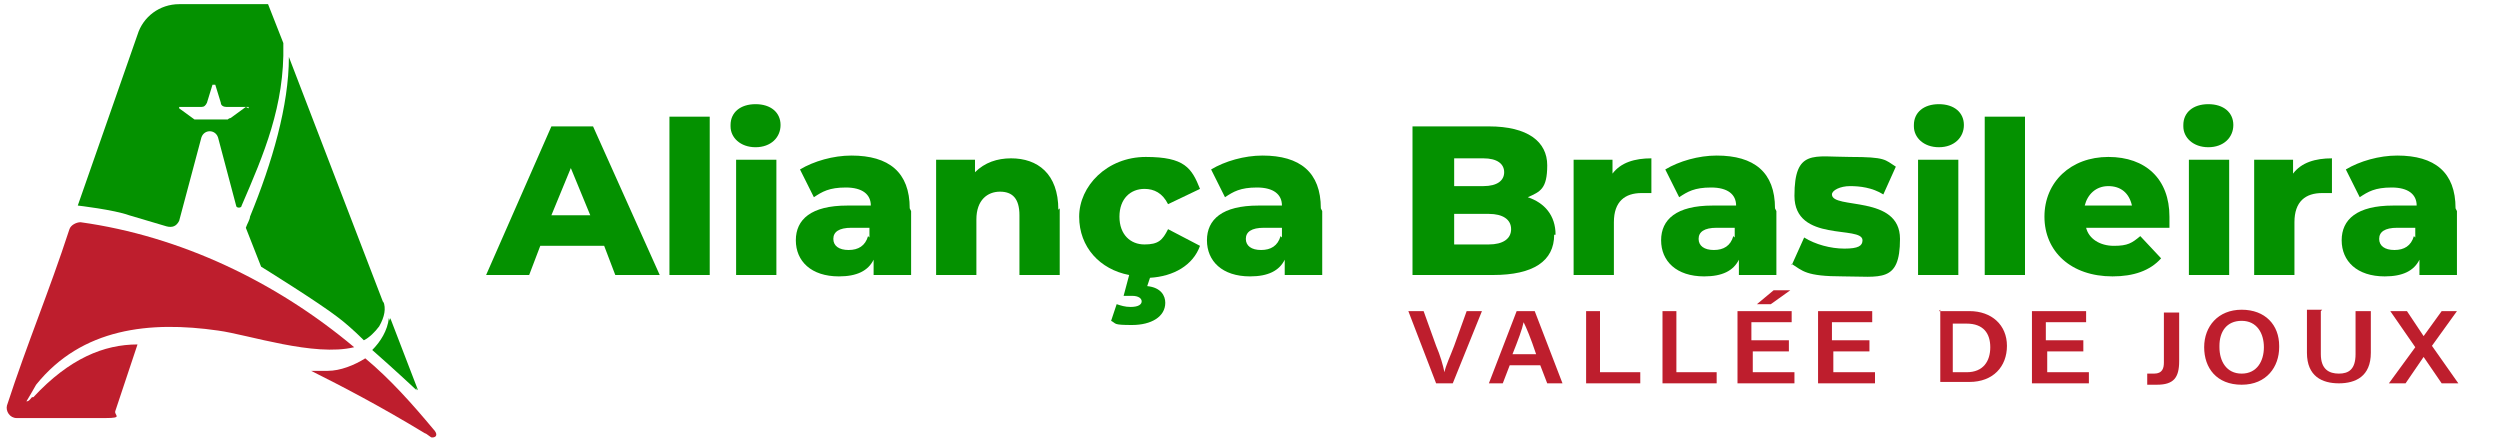
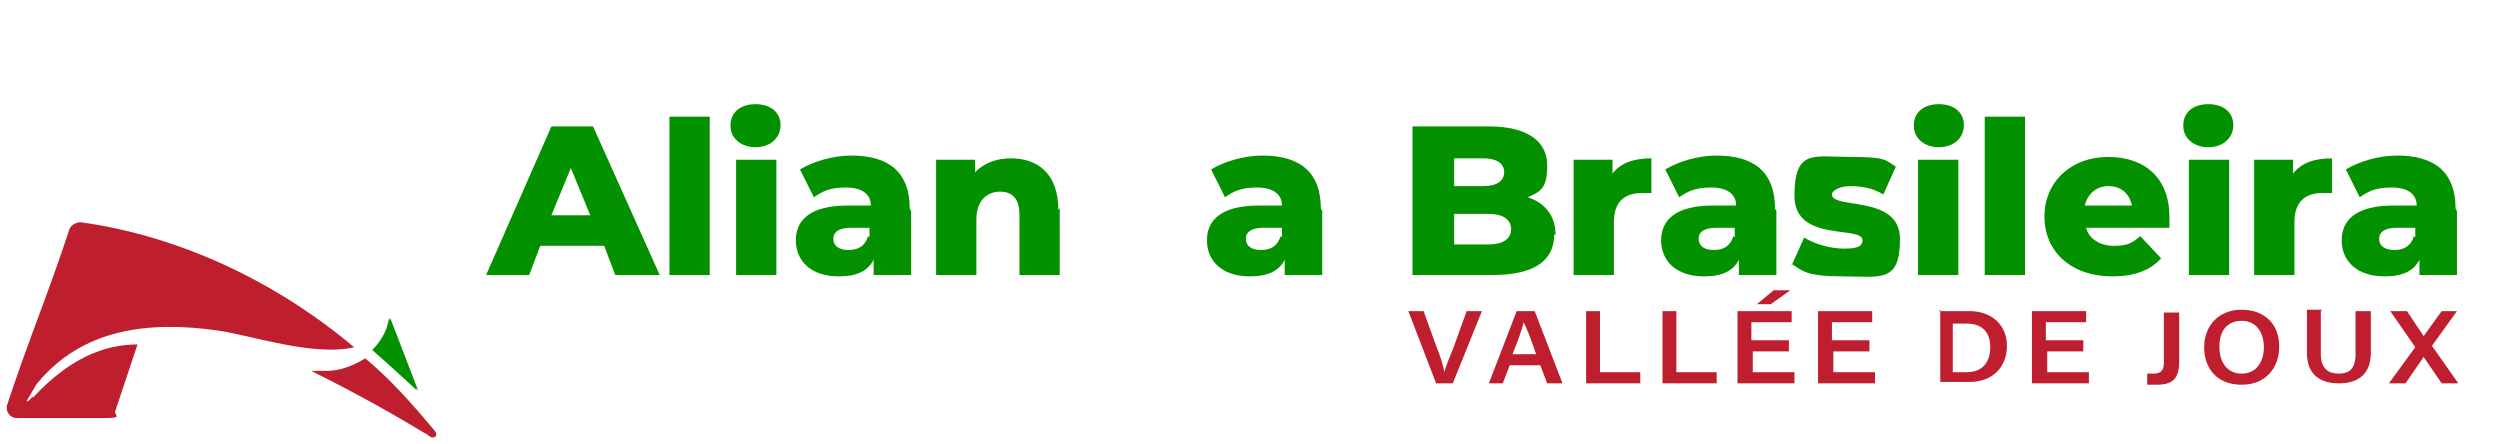
<svg xmlns="http://www.w3.org/2000/svg" id="Layer_4" version="1.1" viewBox="0 0 180 32">
  <defs>
    <style>
      .st0 {
        fill: #be1e2d;
      }

      .st1 {
        fill: #049100;
      }
    </style>
  </defs>
  <path class="st1" d="M26.8,25.2c1.6,1.4,3.2,2.9,3.2,2.9l-2-5.2c-.1.9-.6,1.7-1.2,2.3Z" />
  <path class="st0" d="M2.3,28.6c-.1.1-.2.3-.4.3,0,0,.6-1,.7-1.2,3.3-4.1,8.2-4.6,13.1-3.9,2.2.3,6.9,1.9,9.8,1.2-5.6-4.7-12.5-8-19.7-9-.3,0-.7.2-.8.5-1.5,4.6-3,8.1-4.5,12.7-.1.4.2.9.7.9,1.7,0,5.1,0,6.4,0s.6-.2.7-.5l1.6-4.8c-2.4,0-4.9,1-7.5,3.8Z" />
  <path class="st0" d="M31.2,30.9c-1.5-1.8-3.1-3.6-4.9-5.1-.8.5-1.8.9-2.7.9-.4,0-.8,0-1.2,0,2.2,1.1,4.9,2.5,8.2,4.5.1,0,.4.3.5.3.4,0,.4-.3.1-.6Z" />
  <path class="st1" d="M26.9,25.2c1.6,1.4,3.2,2.9,3.2,2.9l-2-5.2c-.1.9-.5,1.7-1.2,2.3Z" />
-   <path class="st1" d="M27.6,21.8l-6.8-17.7c0,3.5-1.2,7.6-2.8,11.5,0,.2-.2.5-.3.8l1.1,2.8s4.2,2.6,5.6,3.7c.4.3,1.1.9,1.8,1.6.4-.2.8-.6,1.1-1,.4-.7.5-1.3.3-1.8Z" />
-   <path class="st1" d="M20.4,3.1l-1.1-2.8h-6.4c-1.4,0-2.6.9-3,2.2l-4.3,12.3s2.6.3,3.7.7c.7.2,2,.6,2.7.8.4.1.7,0,.9-.4l1.6-6c.2-.6,1-.6,1.2,0l1.3,4.9c0,.2.4.2.4,0,1.6-3.7,3.1-7.2,3-11.6ZM17.7,7.7l-1.1.8c0,0-.1,0-.2.1-.2,0-.4,0-.7,0s-.3,0-.5,0-.4,0-.5,0c-.3,0-.5,0-.7,0,0,0,0,0,0,0l-1.1-.8s0,0,0-.1c0,0,0,0,.1,0h1.5c.2,0,.3-.1.4-.3l.4-1.3s0,0,.1,0,0,0,.1,0l.4,1.3c0,.2.2.3.4.3h1.5s0,0,.1,0c0,0,0,0,0,.1Z" />
  <g>
    <path class="st1" d="M43.4,17.7h-4.5l-.8,2.1h-3.1l4.7-10.7h3l4.8,10.7h-3.2l-.8-2.1ZM42.5,15.5l-1.4-3.4-1.4,3.4h2.8Z" />
    <path class="st1" d="M48.2,8.4h2.9v11.4h-2.9v-11.4Z" />
    <path class="st1" d="M52.6,9c0-.9.7-1.5,1.8-1.5s1.8.6,1.8,1.5-.7,1.6-1.8,1.6-1.8-.7-1.8-1.5ZM53,11.5h2.9v8.3h-2.9v-8.3Z" />
    <path class="st1" d="M65.6,15.2v4.6h-2.7v-1.1c-.4.8-1.2,1.2-2.5,1.2-2,0-3.1-1.1-3.1-2.6s1.1-2.5,3.7-2.5h1.7c0-.8-.6-1.3-1.8-1.3s-1.7.3-2.3.7l-1-2c1-.6,2.4-1,3.7-1,2.7,0,4.2,1.2,4.2,3.8ZM62.6,17.1v-.7h-1.3c-.9,0-1.3.3-1.3.8s.4.8,1.1.8,1.2-.3,1.4-1Z" />
    <path class="st1" d="M76.3,15v4.8h-2.9v-4.3c0-1.2-.5-1.7-1.4-1.7s-1.7.6-1.7,2v4h-2.9v-8.3h2.8v.9c.7-.7,1.6-1,2.6-1,1.9,0,3.4,1.1,3.4,3.7Z" />
-     <path class="st1" d="M84.1,16.5l2.3,1.2c-.5,1.4-1.9,2.2-3.6,2.3l-.2.6c1,.1,1.3.7,1.3,1.2,0,1-1,1.6-2.4,1.6s-1.1-.1-1.5-.3l.4-1.2c.3.1.6.2,1,.2.6,0,.8-.2.8-.4s-.2-.4-.7-.4h-.6l.4-1.5c-2.1-.4-3.6-2-3.6-4.2s2-4.3,4.8-4.3,3.3.8,3.9,2.3l-2.3,1.1c-.4-.8-1-1.1-1.7-1.1-1,0-1.8.7-1.8,2s.8,2,1.8,2,1.3-.3,1.7-1.1Z" />
    <path class="st1" d="M95.2,15.2v4.6h-2.7v-1.1c-.4.8-1.2,1.2-2.5,1.2-2,0-3.1-1.1-3.1-2.6s1.1-2.5,3.7-2.5h1.7c0-.8-.6-1.3-1.8-1.3s-1.7.3-2.3.7l-1-2c1-.6,2.4-1,3.7-1,2.7,0,4.2,1.2,4.2,3.8ZM92.3,17.1v-.7h-1.3c-.9,0-1.3.3-1.3.8s.4.8,1.1.8,1.2-.3,1.4-1Z" />
    <path class="st1" d="M111.9,16.9c0,1.9-1.5,2.9-4.4,2.9h-5.8v-10.7h5.5c2.8,0,4.2,1.1,4.2,2.8s-.5,1.9-1.4,2.3c1.2.4,2,1.3,2,2.7ZM104.7,11.3v2.1h2.1c1,0,1.5-.4,1.5-1s-.5-1-1.5-1h-2.1ZM108.8,16.5c0-.7-.6-1.1-1.6-1.1h-2.5v2.2h2.5c1,0,1.6-.4,1.6-1.1Z" />
    <path class="st1" d="M118.9,11.3v2.6c-.3,0-.4,0-.7,0-1.2,0-2,.6-2,2.1v3.8h-2.9v-8.3h2.8v1c.6-.8,1.6-1.1,2.8-1.1Z" />
    <path class="st1" d="M127.9,15.2v4.6h-2.7v-1.1c-.4.8-1.2,1.2-2.5,1.2-2,0-3.1-1.1-3.1-2.6s1.1-2.5,3.7-2.5h1.7c0-.8-.6-1.3-1.8-1.3s-1.7.3-2.3.7l-1-2c1-.6,2.4-1,3.7-1,2.7,0,4.2,1.2,4.2,3.8ZM124.9,17.1v-.7h-1.3c-.9,0-1.3.3-1.3.8s.4.8,1.1.8,1.2-.3,1.4-1Z" />
    <path class="st1" d="M129,19.1l.9-2c.8.5,1.9.8,2.9.8s1.3-.2,1.3-.6c0-1.1-4.9.2-4.9-3.2s1.4-2.8,4-2.8,2.5.2,3.3.7l-.9,2c-.8-.5-1.7-.6-2.4-.6s-1.3.3-1.3.6c0,1.1,4.9,0,4.9,3.2s-1.4,2.7-4.1,2.7-2.9-.4-3.7-.9Z" />
    <path class="st1" d="M137.8,9c0-.9.7-1.5,1.8-1.5s1.8.6,1.8,1.5-.7,1.6-1.8,1.6-1.8-.7-1.8-1.5ZM138.1,11.5h2.9v8.3h-2.9v-8.3Z" />
    <path class="st1" d="M142.9,8.4h2.9v11.4h-2.9v-11.4Z" />
    <path class="st1" d="M156.2,16.4h-6c.2.8,1,1.3,2,1.3s1.3-.2,1.9-.7l1.5,1.6c-.8.9-2,1.3-3.5,1.3-3,0-4.9-1.8-4.9-4.3s1.9-4.3,4.6-4.3,4.4,1.6,4.4,4.3,0,.5,0,.7ZM150.1,14.8h3.4c-.2-.9-.8-1.4-1.7-1.4s-1.5.6-1.7,1.4Z" />
    <path class="st1" d="M157.2,9c0-.9.7-1.5,1.8-1.5s1.8.6,1.8,1.5-.7,1.6-1.8,1.6-1.8-.7-1.8-1.5ZM157.6,11.5h2.9v8.3h-2.9v-8.3Z" />
    <path class="st1" d="M167.9,11.3v2.6c-.3,0-.4,0-.7,0-1.2,0-2,.6-2,2.1v3.8h-2.9v-8.3h2.8v1c.6-.8,1.6-1.1,2.8-1.1Z" />
    <path class="st1" d="M176.9,15.2v4.6h-2.7v-1.1c-.4.8-1.2,1.2-2.5,1.2-2,0-3.1-1.1-3.1-2.6s1.1-2.5,3.7-2.5h1.7c0-.8-.6-1.3-1.8-1.3s-1.7.3-2.3.7l-1-2c1-.6,2.4-1,3.7-1,2.7,0,4.2,1.2,4.2,3.8ZM173.9,17.1v-.7h-1.3c-.9,0-1.3.3-1.3.8s.4.8,1.1.8,1.2-.3,1.4-1Z" />
  </g>
  <g>
    <path class="st0" d="M103.4,27.6l-2-5.2h1.1l.9,2.5c.3.7.5,1.4.6,1.9h0c.1-.5.4-1.1.7-1.9l.9-2.5h1.1l-2.1,5.2h-1.3Z" />
    <path class="st0" d="M108.7,26.3l-.5,1.3h-1l2-5.2h1.3l2,5.2h-1.1l-.5-1.3h-2.1ZM110.6,25.5c-.4-1.2-.7-1.9-.9-2.3h0c-.1.5-.4,1.3-.8,2.3h1.7Z" />
    <path class="st0" d="M114.1,22.4h1.1v4.4h2.9v.8h-3.9v-5.2Z" />
    <path class="st0" d="M119.6,22.4h1.1v4.4h2.9v.8h-3.9v-5.2Z" />
    <path class="st0" d="M128.9,25.3h-2.7v1.5h3v.8h-4.1v-5.2h3.9v.8h-2.9v1.3h2.7v.8ZM128.9,20.9l-1.4,1h-1l1.2-1h1.3Z" />
    <path class="st0" d="M134.7,25.3h-2.7v1.5h3v.8h-4.1v-5.2h3.9v.8h-2.9v1.3h2.7v.8Z" />
    <path class="st0" d="M139.6,22.4h2.2c1.6,0,2.7,1,2.7,2.5s-1,2.6-2.7,2.6h-2.1v-5.2ZM140.6,26.8h1c1.2,0,1.7-.8,1.7-1.8s-.5-1.7-1.7-1.7h-1v3.6Z" />
    <path class="st0" d="M150.1,25.3h-2.7v1.5h3v.8h-4.1v-5.2h3.9v.8h-2.9v1.3h2.7v.8Z" />
-     <path class="st0" d="M156.9,26c0,1.2-.4,1.7-1.6,1.7s-.5,0-.7,0v-.8c.1,0,.4,0,.5,0,.6,0,.7-.4.7-.8v-3.6h1.1v3.6Z" />
+     <path class="st0" d="M156.9,26c0,1.2-.4,1.7-1.6,1.7s-.5,0-.7,0v-.8c.1,0,.4,0,.5,0,.6,0,.7-.4.7-.8v-3.6h1.1v3.6" />
    <path class="st0" d="M164.1,25c0,1.4-.9,2.7-2.7,2.7s-2.7-1.2-2.7-2.7,1-2.7,2.7-2.7,2.7,1.1,2.7,2.6ZM159.8,25c0,1,.5,1.9,1.6,1.9s1.6-.9,1.6-1.9-.5-1.9-1.6-1.9-1.6.8-1.6,1.8Z" />
    <path class="st0" d="M167.1,22.4v3.1c0,1.1.6,1.4,1.3,1.4s1.2-.3,1.2-1.4v-3.1h1.1v3c0,1.7-1.1,2.2-2.3,2.2s-2.3-.5-2.3-2.2v-3.1h1.1Z" />
    <path class="st0" d="M175.8,27.6l-1.3-1.9h0l-1.3,1.9h-1.2l1.9-2.6-1.8-2.6h1.2l1.2,1.8h0l1.3-1.8h1.1l-1.8,2.5,1.9,2.7h-1.2Z" />
  </g>
</svg>